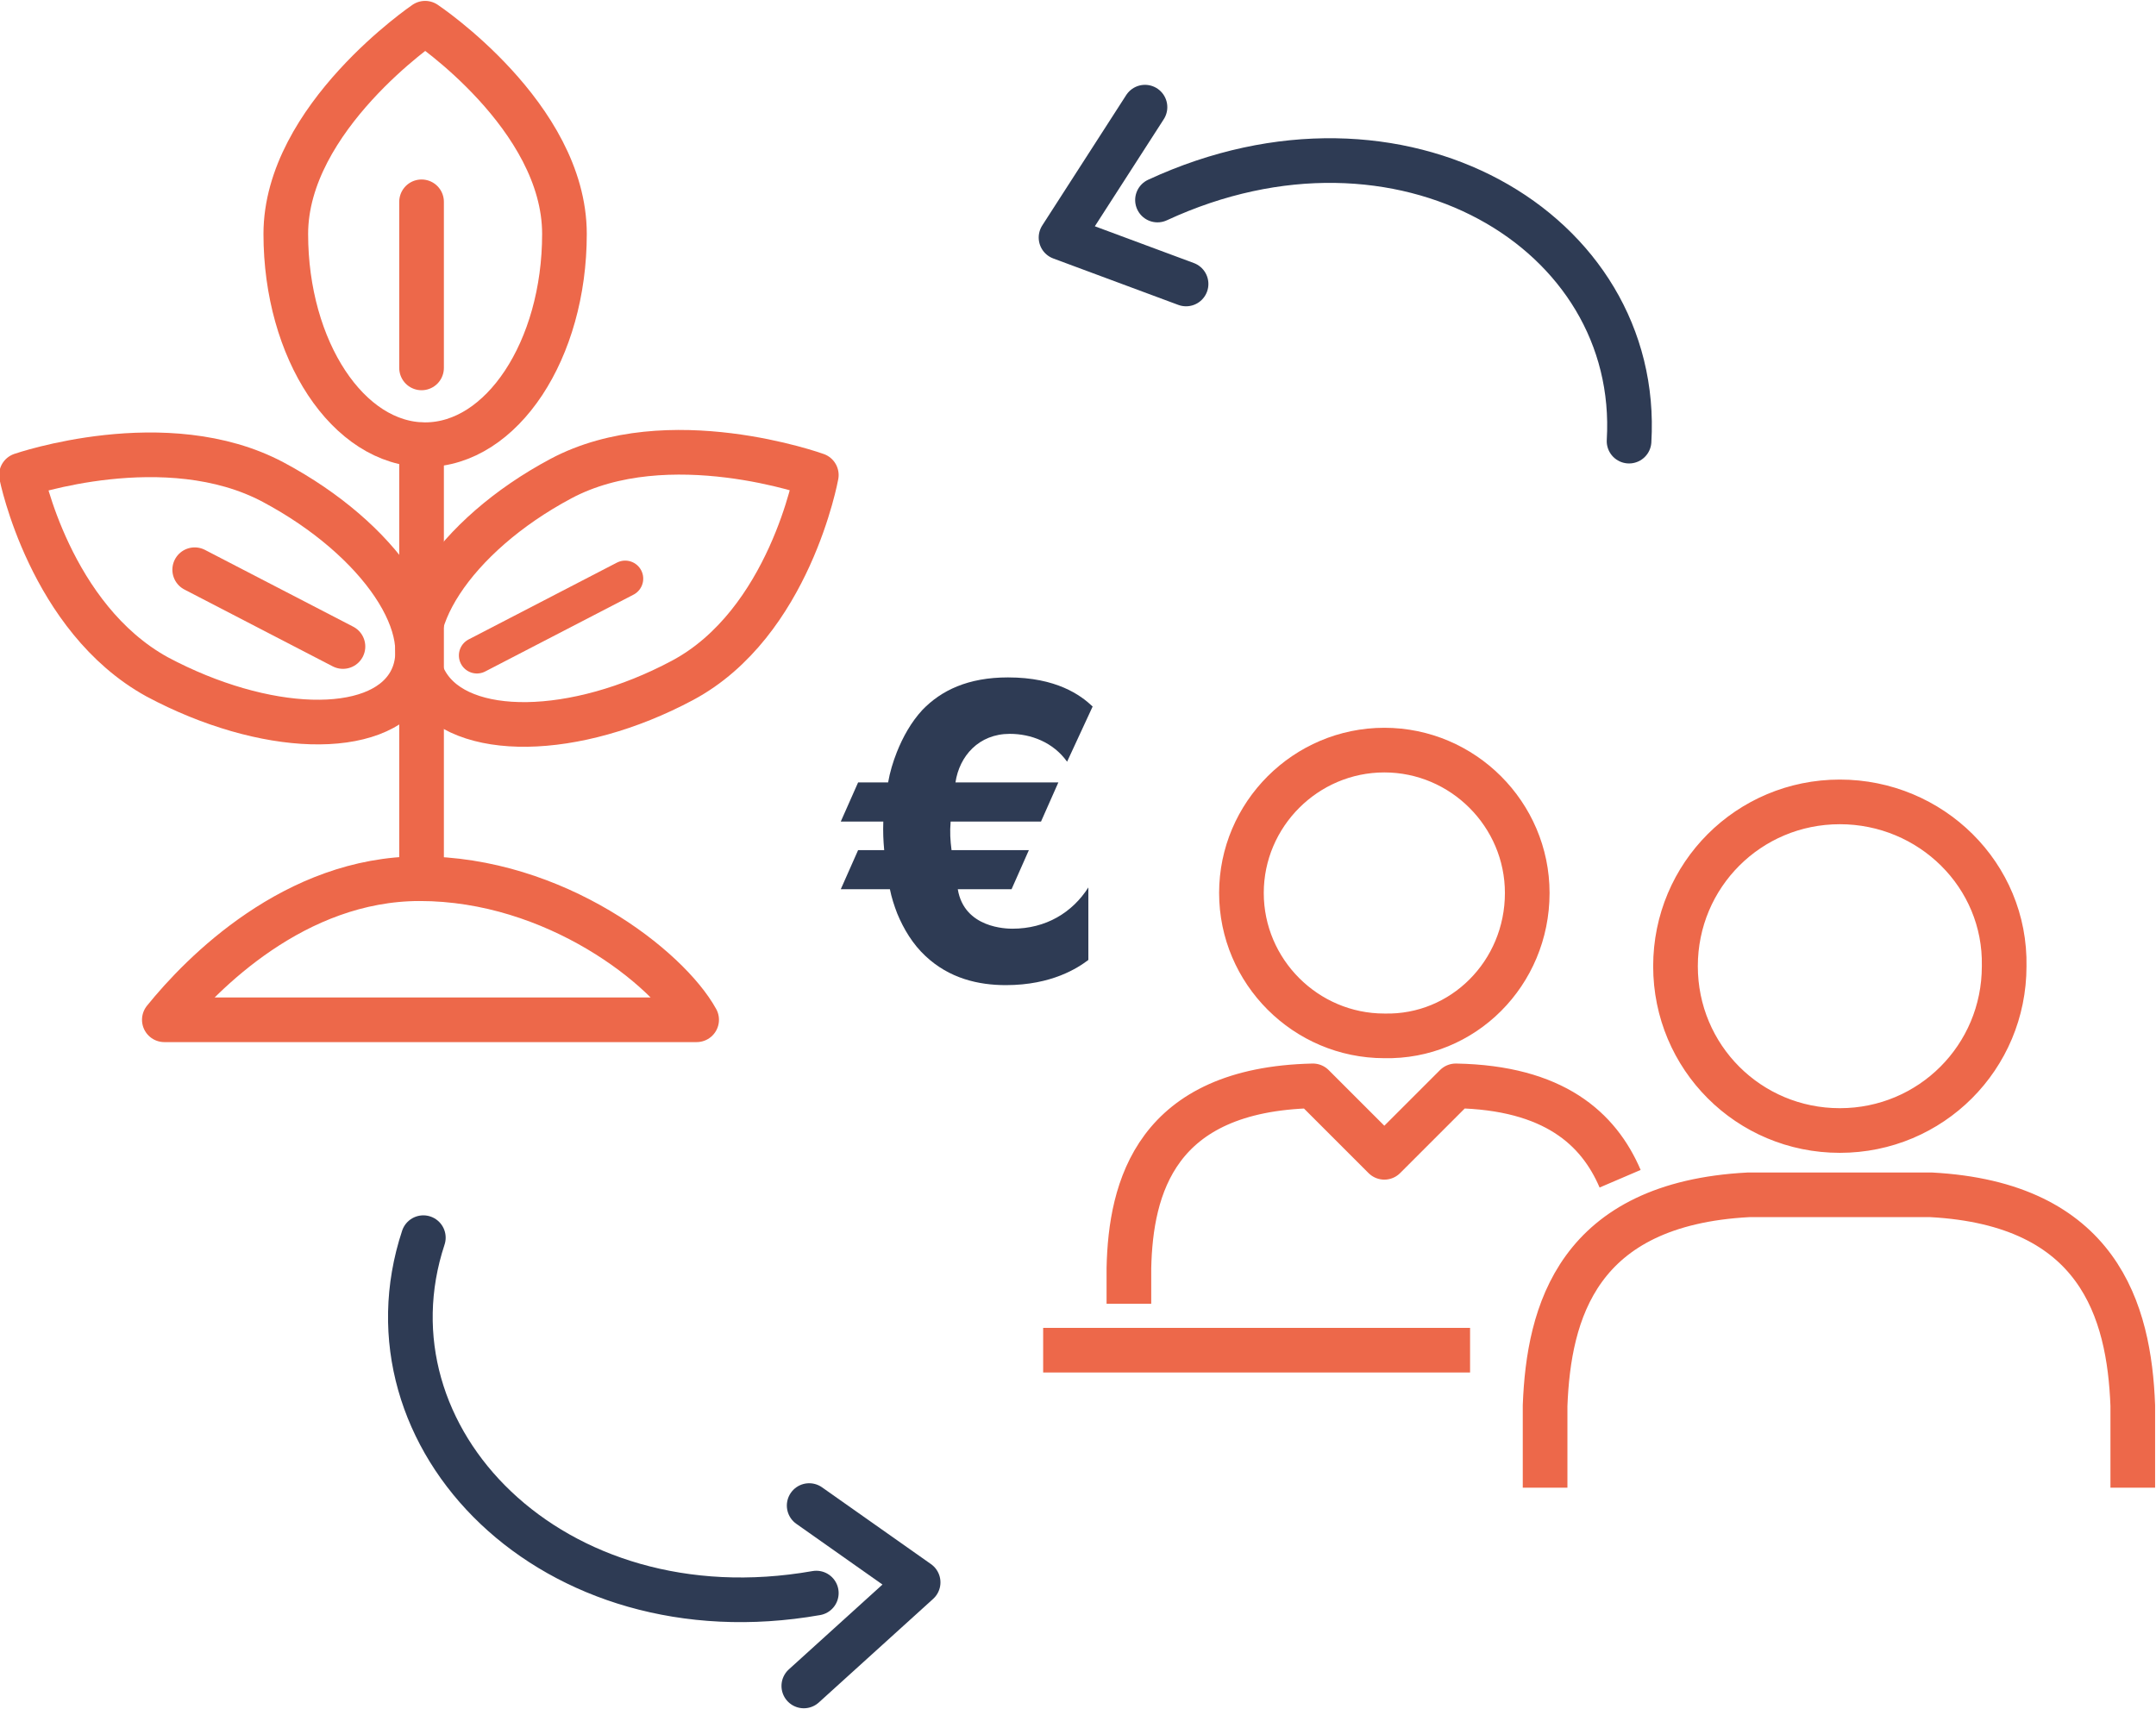
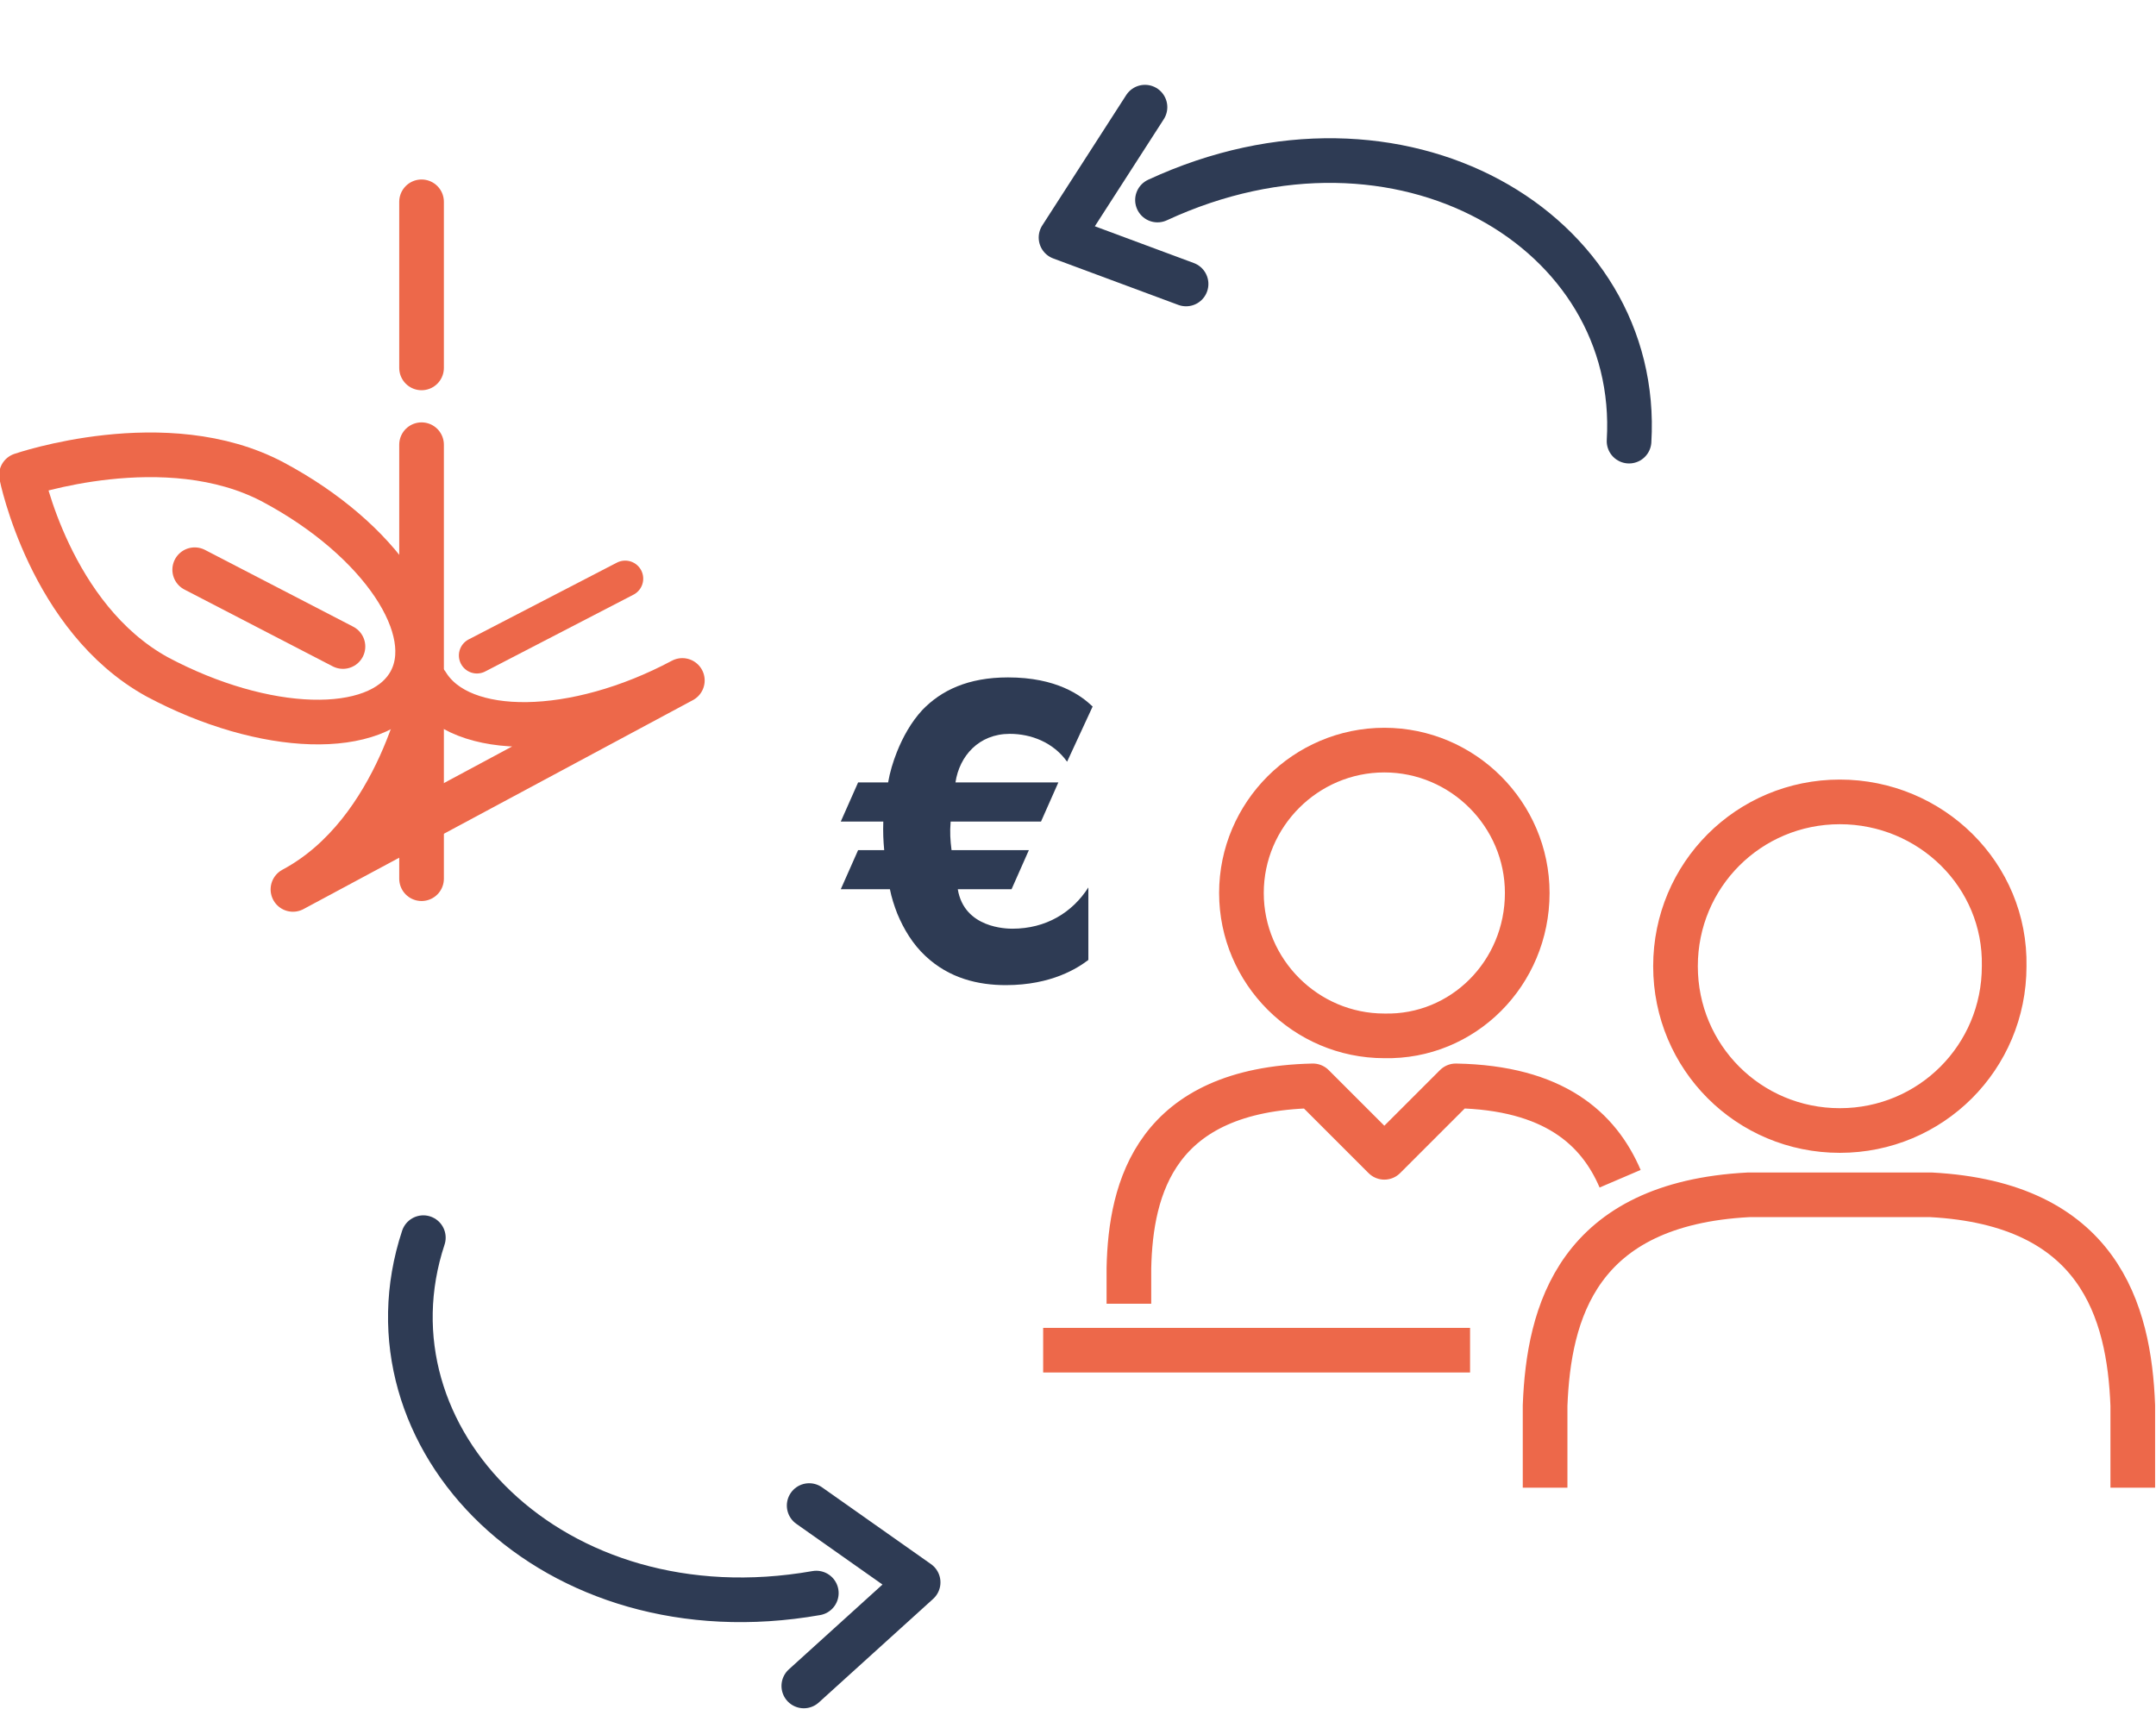
<svg xmlns="http://www.w3.org/2000/svg" id="Livello_1" viewBox="0 0 120.7 95.7">
  <path d="m23.7,69.3c-3.7,11.2,7.2,22.5,22,19.9" style="fill:none; stroke:#2e3b54; stroke-linecap:round; stroke-linejoin:round; stroke-width:2.5px;" />
  <polyline points="45 94.4 51.4 88.6 45.3 84.3" style="fill:none; stroke:#2e3b54; stroke-linecap:round; stroke-linejoin:round; stroke-width:2.5px;" />
  <path d="m91.2,24.7c.7-11.8-12.8-19.8-26.4-13.5" style="fill:none; stroke:#2e3b54; stroke-linecap:round; stroke-linejoin:round; stroke-width:2.5px;" />
  <polyline points="64.1 6 59.4 13.3 66.4 15.9" style="fill:none; stroke:#2e3b54; stroke-linecap:round; stroke-linejoin:round; stroke-width:2.5px;" />
  <line x1="23.6" y1="49.2" x2="23.6" y2="24.9" style="fill:none; stroke:#ed684a; stroke-linecap:round; stroke-linejoin:round; stroke-width:2.5px;" />
-   <path d="m31.6,13.1c0,6.5-3.5,11.8-7.8,11.8s-7.8-5.3-7.8-11.8S23.8,1.3,23.8,1.3c0,0,7.8,5.2,7.8,11.8Z" style="fill:none; stroke:#ed684a; stroke-linecap:round; stroke-linejoin:round; stroke-width:2.5px;" />
-   <path d="m38.2,38.1c-6,3.2-12.4,3.3-14.3.2s1.5-8.3,7.5-11.5,14.3-.2,14.3-.2c0,0-1.5,8.3-7.5,11.5Z" style="fill:none; stroke:#ed684a; stroke-linecap:round; stroke-linejoin:round; stroke-width:2.5px;" />
+   <path d="m38.2,38.1c-6,3.2-12.4,3.3-14.3.2c0,0-1.5,8.3-7.5,11.5Z" style="fill:none; stroke:#ed684a; stroke-linecap:round; stroke-linejoin:round; stroke-width:2.5px;" />
  <path d="m8.8,37.9c6,3.2,12.3,3.4,14.1.4,1.8-3-1.6-8.1-7.6-11.3s-14.1-.4-14.1-.4c0,0,1.6,8,7.6,11.3Z" style="fill:none; stroke:#ed684a; stroke-linecap:round; stroke-linejoin:round; stroke-width:2.5px;" />
  <line x1="23.6" y1="20.6" x2="23.6" y2="11.3" style="fill:none; stroke:#ed684a; stroke-linecap:round; stroke-linejoin:round; stroke-width:2.5px;" />
  <line x1="26.7" y1="36.7" x2="35" y2="32.4" style="fill:none; stroke:#ed684a; stroke-linecap:round; stroke-linejoin:round; stroke-width:2.02px;" />
  <line x1="19.2" y1="36.2" x2="10.9" y2="31.9" style="fill:none; stroke:#ed684a; stroke-linecap:round; stroke-linejoin:round; stroke-width:2.5px;" />
-   <path d="m9.2,57.1c2.1-2.6,7.3-7.9,14.3-7.9,7.6,0,13.9,5,15.5,7.9H9.2Z" style="fill:none; stroke:#ed684a; stroke-linecap:round; stroke-linejoin:round; stroke-width:2.5px;" />
  <g style="fill:none; isolation:isolate;">
    <path d="m59.74,42.65c-.78-1.09-2.02-1.56-3.21-1.56-1.73,0-2.82,1.24-3.04,2.72h5.76l-.97,2.19h-5.06c-.05.61-.02,1.04.05,1.6h4.33l-.97,2.19h-3.01c.36,2.19,2.75,2.21,3.06,2.21,1.87,0,3.35-.9,4.25-2.31v4.06c-.58.44-2.04,1.41-4.62,1.41-1.53,0-3.16-.37-4.5-1.63-.71-.66-1.22-1.51-1.58-2.38-.17-.44-.32-.9-.41-1.36h-2.75l.97-2.19h1.46c-.05-.56-.07-1-.05-1.6h-2.38l.97-2.19h1.68c.1-.58.27-1.14.49-1.7.34-.85.8-1.68,1.43-2.36,1.05-1.09,2.55-1.82,4.79-1.82,2.72,0,4.08,1,4.74,1.63l-1.43,3.09Z" style="fill:#2e3b54;" />
  </g>
  <path d="m103,44.9c-5.1,0-9.2,4.1-9.2,9.2s4.1,9.2,9.2,9.2,9.2-4.1,9.2-9.2c.1-5.1-4.1-9.2-9.2-9.2Zm16.4,38.4v-4.6c-.2-5.3-1.9-11.3-11.3-11.8h-10.2c-9.6.5-11.2,6.6-11.4,11.8v4.6m4.2-17.3c-1.2-2.8-3.7-5.1-9.2-5.2l-4,4-4-4c-8.8.2-10.2,5.7-10.3,10.2v2m22.3-23c0-4.4-3.6-8-8-8s-8,3.6-8,8,3.6,8,8,8c4.4.1,8-3.5,8-8Zm-3.2,25.6h-23.9" style="fill:none; stroke:#ed684a; stroke-linejoin:round; stroke-width:2.5px;" />
</svg>